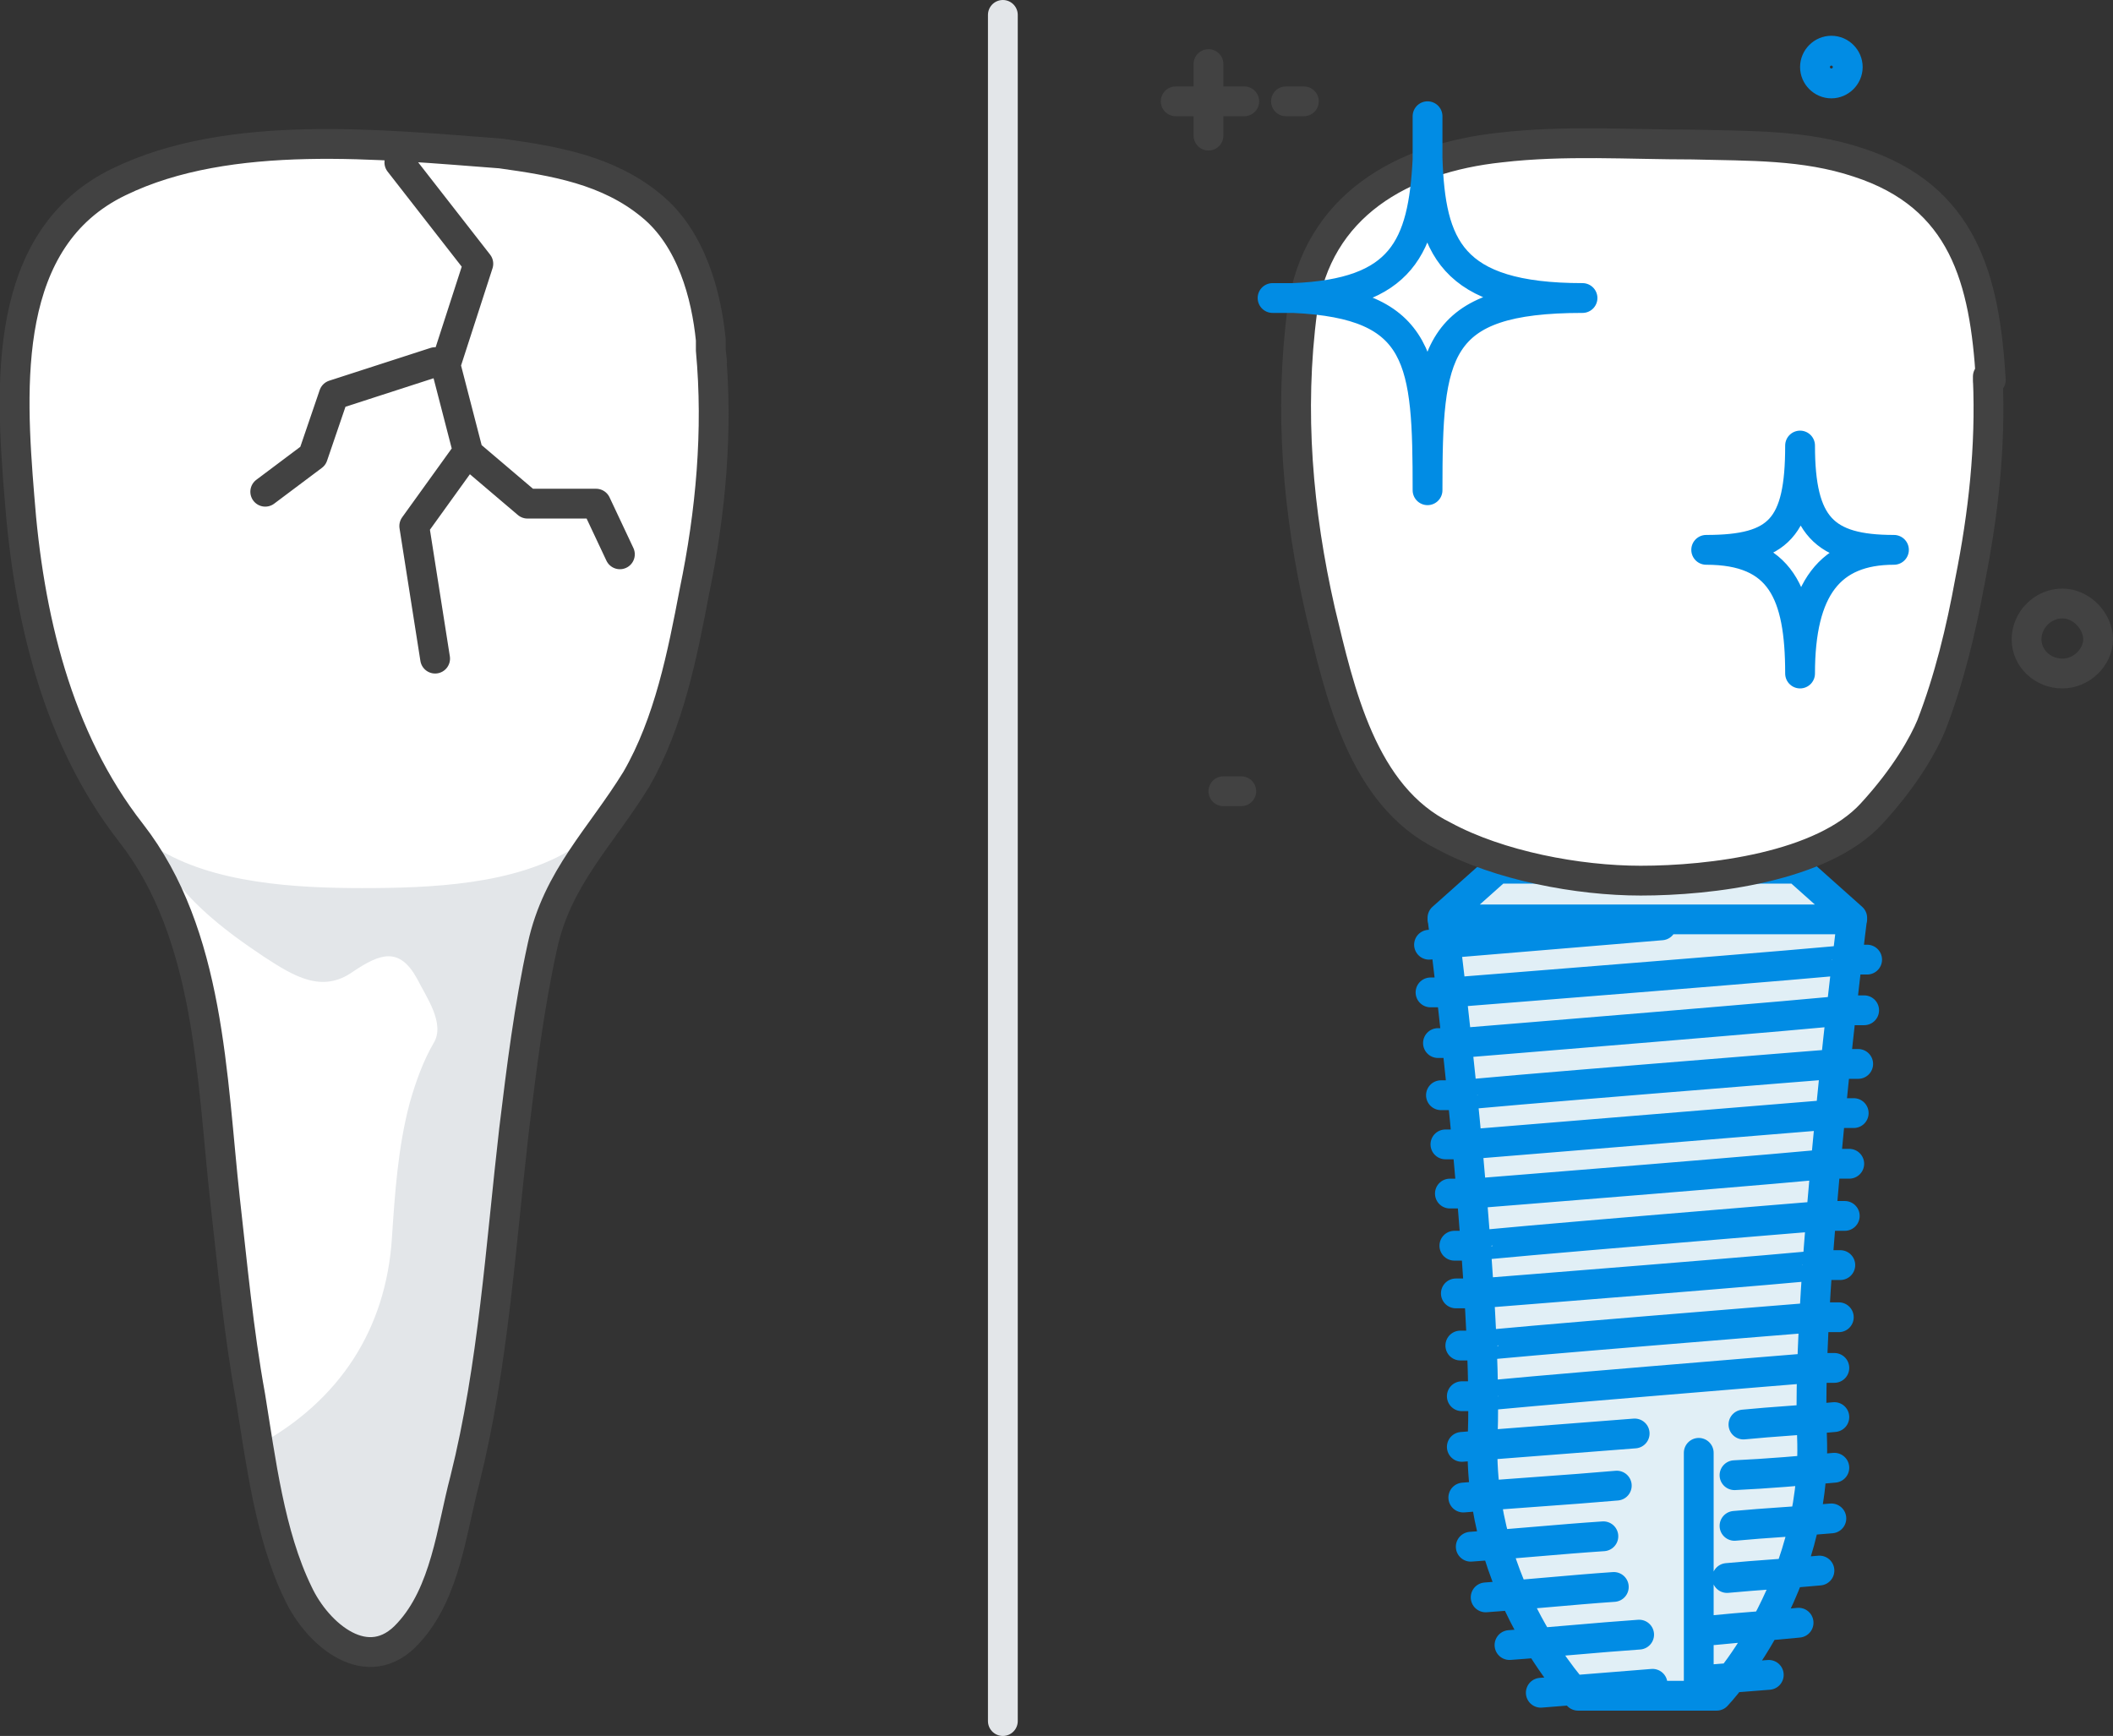
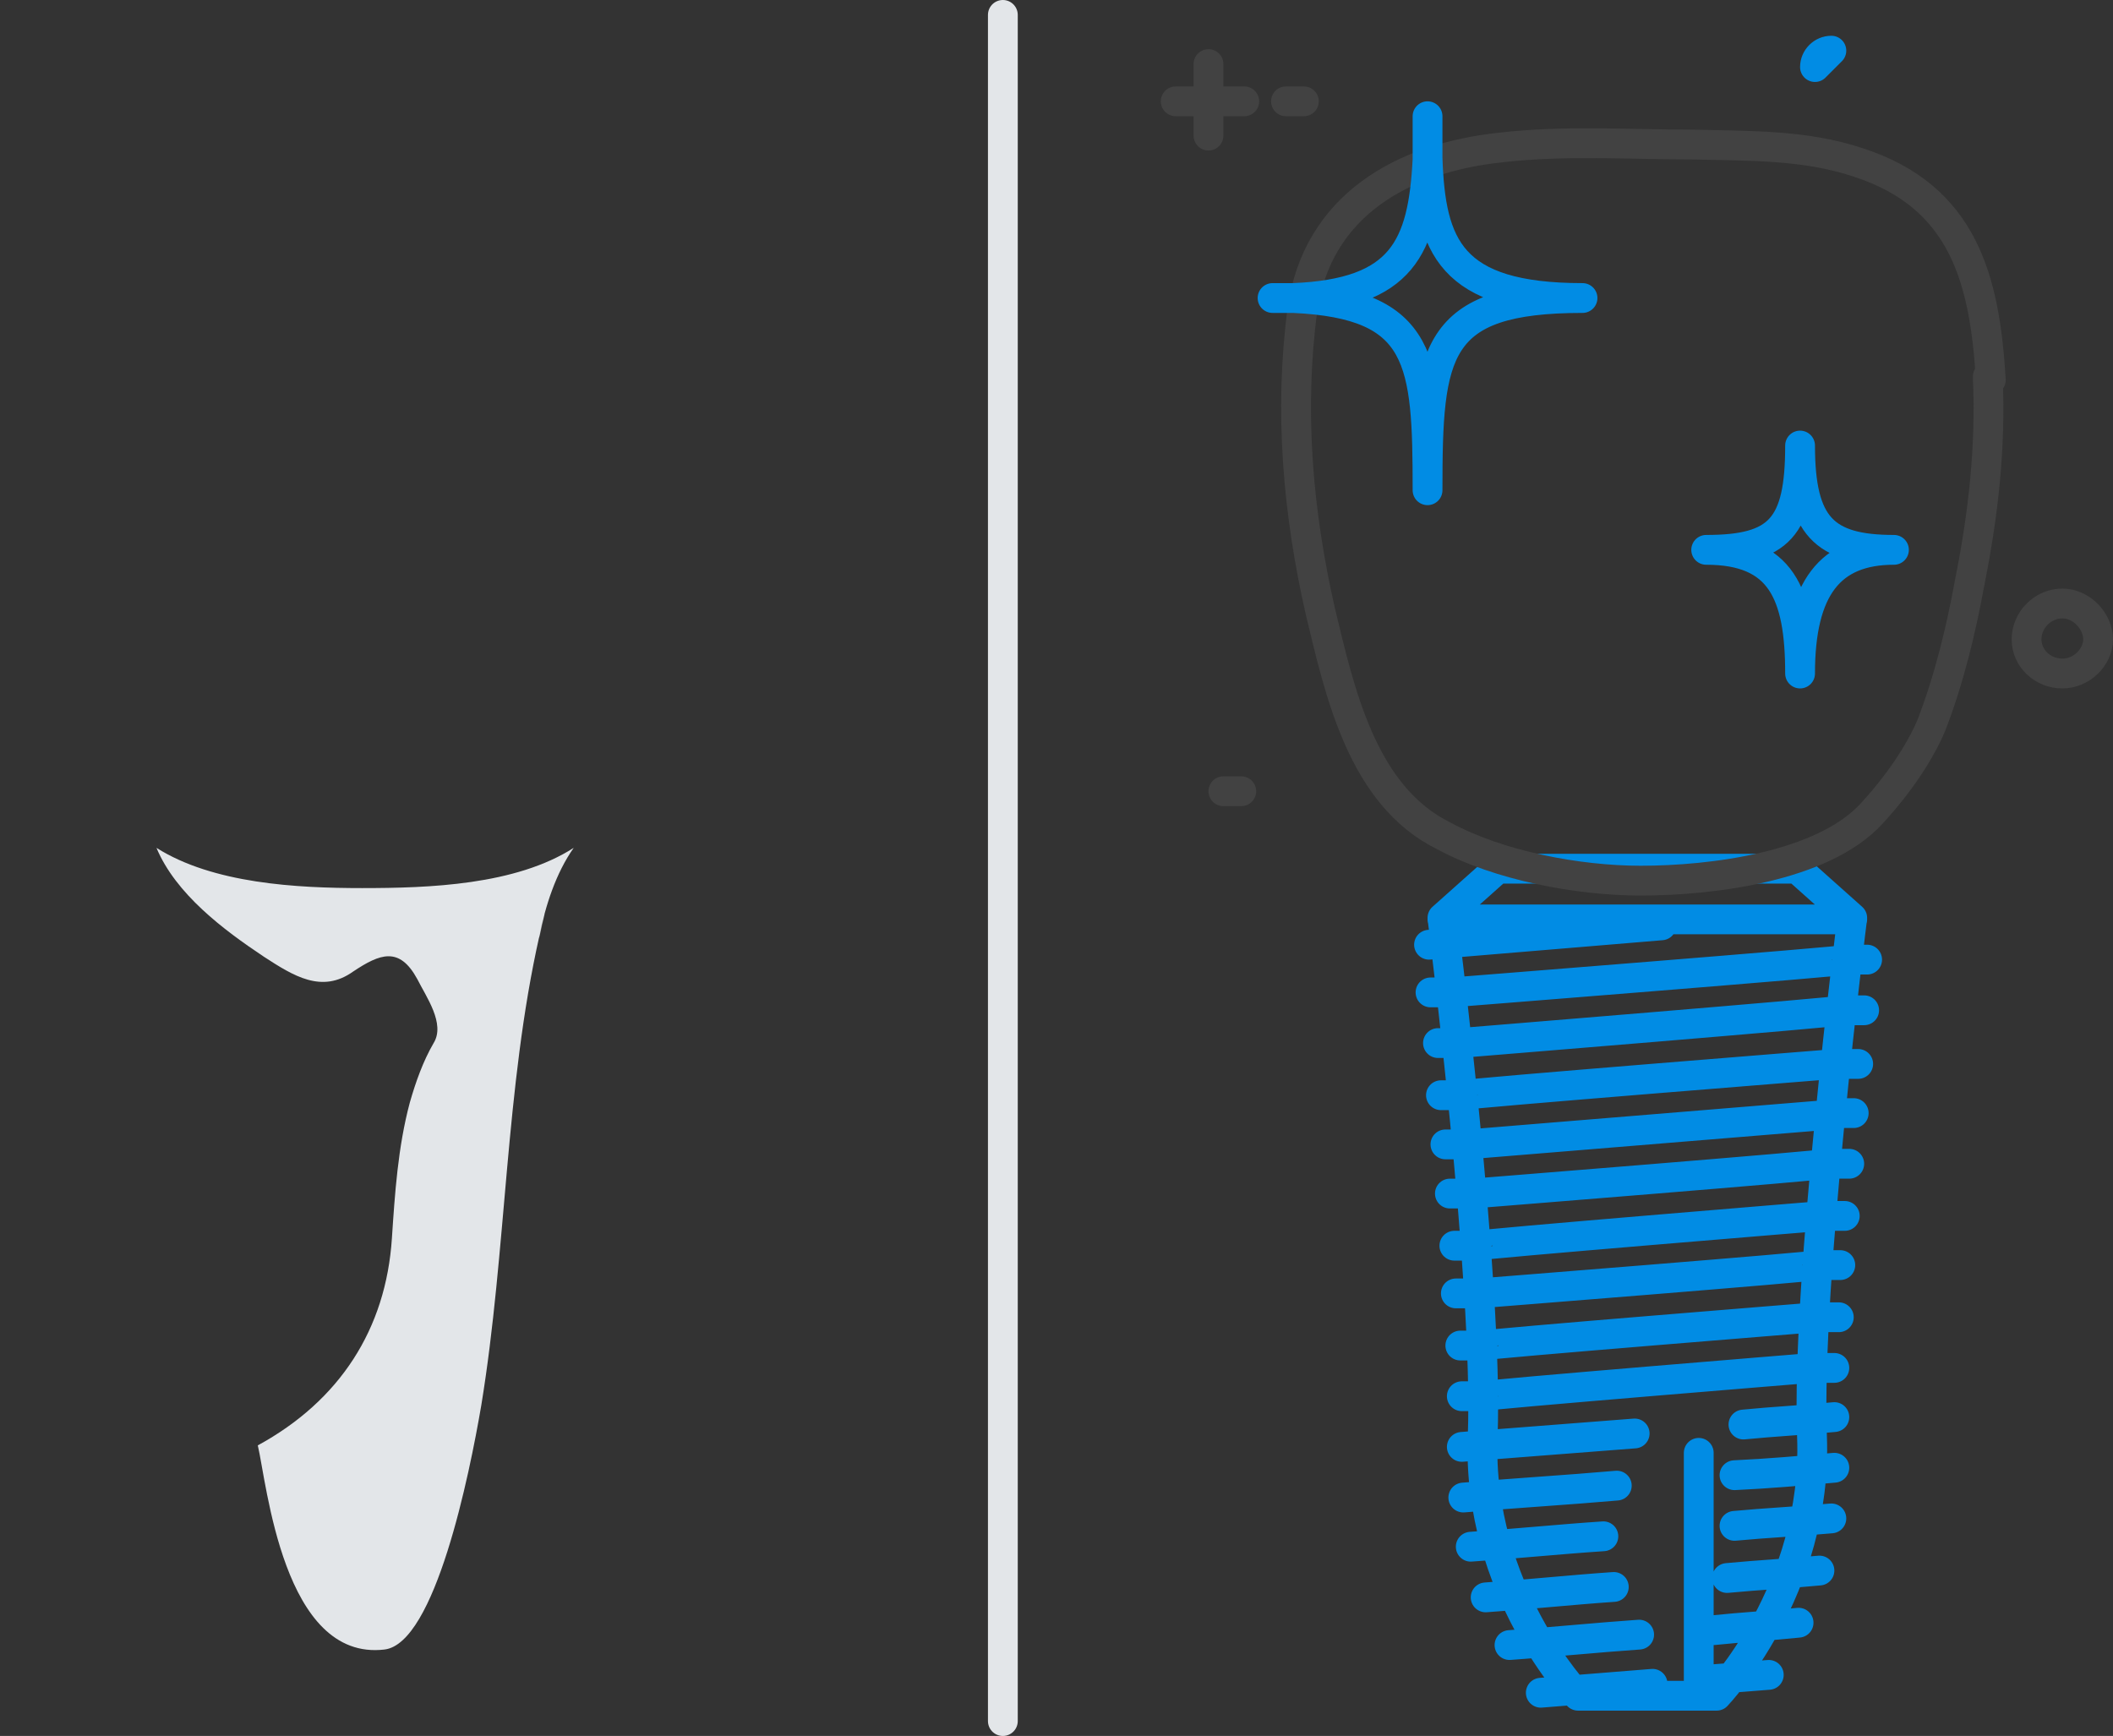
<svg xmlns="http://www.w3.org/2000/svg" id="_レイヤー_1" data-name="レイヤー 1" width="141.8" height="116.5" version="1.1" viewBox="0 0 141.8 116.5">
  <rect x="0" y="0" width="141.8" height="116.5" fill="#333333" stroke="none" />
  <defs>
    <style>
      .cls-1, .cls-2, .cls-3, .cls-4 {
        fill: none;
        stroke-linecap: round;
        stroke-linejoin: round;
        stroke-width: 2px;
      }

      .cls-1, .cls-4 {
        stroke: #018ce4;
      }

      .cls-2 {
        stroke: #e3e6e9;
      }

      .cls-5 {
        fill: #e3e6e9;
      }

      .cls-5, .cls-6, .cls-7 {
        stroke-width: 0px;
      }

      .cls-3 {
        stroke: #424242;
      }

      .cls-4 {
        fill-rule: evenodd;
      }

      .cls-6 {
        fill: #e1eff6;
      }

      .cls-7 {
        fill: #fff;
      }
    </style>
  </defs>
  <g id="Icn_Tooth_And_Implant_1" data-name="Icn Tooth And Implant 1">
    <line id="Divider" class="cls-2" x1="67.3" y1="1" x2="67.3" y2="115.5" />
    <g id="Bad">
-       <path id="Bg" class="cls-7" d="M46.6,18.1c-2.6-6.3-9.7-7.6-15.8-7.9,1.4,0,2.8.2,4.2.2-6.9-.6-14.6-1.1-21.3,0-7.8,1.3-12,6.1-12.4,13.9-.4,7,.5,14.2,2.5,21,.9,3,1.9,6,3.7,8.6.8,1.1,1.8,2,2.6,3.1,1.3,1.9,2.1,4.3,2.7,6.5,2.2,8.1,2.2,16.5,3.2,24.7.6,4.3,1.3,8.7,2.3,12.9.7,3.1,2,7.8,5.4,9.5,8.7,4.3,10.7-35.8,11.6-41.2.4-2.3,1-4.4,1.4-6.6-.2,0-.2,0-.2.4.7-2.9,2.1-5.3,4-7.8,2.4-3.1,3.7-5.8,4.8-9.5,1.4-4.6,2.3-9.4,2.6-14.1.3-4.4.6-9.4-1.2-13.6-.5-1.2,1.4,3.4,0,0Z" />
      <path id="Bg-2" data-name="Bg" class="cls-5" d="M36.2,62.8c-2.3,10.2-2.2,21.1-3.9,31.5-.8,4.7-3.1,16-6.5,16.4-6.8.8-7.9-11.2-8.5-13.7,5.5-3,8.6-7.8,9-13.9.2-3,.4-6.1,1.2-9.1.4-1.4.9-2.8,1.6-4,.8-1.3-.5-3.1-1.1-4.3-1.2-2.2-2.5-1.7-4.3-.5-2.1,1.5-4,.3-6-1-2.7-1.8-5.9-4.2-7.2-7.3,3.8,2.4,9.4,2.7,13.8,2.7,4.5,0,10.3-.2,14.2-2.7-1.2,1.7-1.9,3.9-2.3,5.9-.2,1,.9-3.9,0,0Z" />
-       <path id="Path" class="cls-3" d="M47.7,23.5c0-.4,0-.5,0-.7-.3-3-1.3-6.8-4-9-2.9-2.4-6.5-3-10.1-3.5-8-.6-18.2-1.7-25.6,1.9C.1,16,.7,25.9,1.3,33.3c.6,8,2.5,16.2,7.5,22.6,5.3,6.8,5.4,16.4,6.3,24.6.5,4.4.9,8.8,1.7,13.2.7,4.3,1.3,9.3,3.2,13.2,1.3,2.8,4.7,5.7,7.4,2.7,2.5-2.7,2.9-6.9,3.8-10.3,1.9-7.6,2.4-15.7,3.3-23.5.5-4.1,1-8.2,1.9-12.3,1-4.6,3.9-7.3,6.3-11.2,2.2-3.8,3.1-8.4,3.9-12.6,1.1-5.3,1.6-10.8,1.1-16.2,0,0,.2,1.8,0,0ZM26.8,10.9l5.3,6.8-2.2,6.8,1.5,5.8-3.6,5,1.4,8.9M17.8,33l3.2-2.4,1.4-4.1,6.8-2.2M31.4,30.4l4,3.4h4.6l1.6,3.4" />
    </g>
    <g id="Implant">
      <g id="Implant-2" data-name="Implant">
-         <path id="Bg-3" data-name="Bg" class="cls-6" d="M124,64.5h0c.2-1.8.3-2.8.3-2.8l-3.7-3.3h-20.1l-3.7,3.3s2.7,30.9,2.7,31.9h0c0,1,0,2,0,2.8-.4,10.3,6.4,17.4,6.4,17.4h9.3s6.8-7.1,6.4-17.4c0-.5-.2-4.6.2-9.8.7-9.2,2.1-21.5,2.2-22.1Z" />
        <path id="Path-2" data-name="Path" class="cls-1" d="M95.9,63.4l15.6-1.3M109.7,96.2c-3.9.3-7.7.6-11.6.9M117,95.6c2-.2,4.1-.3,6.1-.5M123.1,98.5c-2.2.2-4.5.4-6.7.5M98.2,100.5c3.4-.3,6.9-.5,10.3-.8M96.7,73.5h1.4c0-.1,25.1-2.1,25.1-2.1h1.5M124.4,74.7h-1.5c0,.1,0,.1,0,.1l-24.4,2h-1.5M124.1,78.1h-1.5c0,.1-23.8,2-23.8,2h-1.5M97.6,83.6h1.5c0-.1,23.2-2,23.2-2h1.5M123.5,84.9h-1.5c0,.1-22.8,1.9-22.8,1.9h-1.5M98,90.3h1.5c0-.1,22.4-1.9,22.4-1.9h1.5M98.1,93.7h1.4c0-.1,22.1-1.9,22.1-1.9h1.5M125.1,67.8h-1.4c0,.1-25.8,2.2-25.8,2.2h-1.4M125.3,64.4h-1.3c0,.1-26.6,2.2-26.6,2.2h-1.4M110.9,113c-2.5.2-5,.4-7.5.6M118.7,112.4c-1.3.1-2.6.2-3.8.3M120.7,108.9c-1.9.2-3.8.3-5.7.5M110,109.7c-2.9.2-5.8.5-8.7.7M108.3,106.5c-2.9.2-5.7.5-8.6.7M122.1,105.4c-2.1.2-4.1.3-6.2.5M98.7,103.8c3-.2,5.9-.5,8.9-.7M122.9,101.9c-2.2.2-4.4.3-6.5.5M115.2,113.8s6.8-7.1,6.4-17.4c-.4-10.3,2.7-34.8,2.7-34.8l-3.7-3.3h-20.1l-3.7,3.3s3.1,24.5,2.7,34.8c-.4,10.3,6.4,17.4,6.4,17.4h9.3ZM114,97.5v15.5M96.8,61.7h27.5" />
      </g>
-       <path id="Bg-4" data-name="Bg" class="cls-7" d="M133.6,25.5c-.4-6.7-1.8-12.3-8.9-14.6-3.6-1.2-7.3-1.1-11.1-1.2-4.3,0-8.6-.3-12.9.2-6.6.7-12.3,3.9-13.3,10.9-.9,6.8-.3,13.6,1.2,20.2,1.3,5.4,2.8,12.4,8.3,15.1,3.7,2,9,3,13.2,3,4.7,0,12-1.6,15.5-4.5,2.2-2.5,3.5-4.7,4-5.9,1.2-3.1,2-6.4,2.6-9.7.9-4.5,1.4-9,1.2-13.6,0-.5,0,.6,0,0Z" />
      <path id="Path-3" data-name="Path" class="cls-3" d="M133.6,25.5c-.4-6.7-1.8-12.3-8.9-14.6-3.6-1.2-7.3-1.1-11.1-1.2-4.3,0-8.6-.3-12.9.2-6.6.7-12.3,3.9-13.3,10.9-.9,6.8-.3,13.6,1.2,20.2,1.3,5.4,2.8,12.4,8.3,15.1,3.7,2,9,3,13.2,3,4.7,0,12.2-.9,15.5-4.5,2.3-2.5,3.5-4.7,4-5.9,1.2-3.1,2-6.4,2.6-9.7.9-4.5,1.4-9,1.2-13.6,0-.5,0,.6,0,0Z" />
    </g>
-     <path id="_1" data-name="1" class="cls-4" d="M95.8,10.7c0-.9,0-1.9,0-2.9,0,1.1,0,2,0,2.9-.3,5.9-1.7,9-9,9.3-.4,0-.9,0-1.4,0,.5,0,.9,0,1.4,0,8.7.4,9,4.2,9,12.9,0-9.3.4-12.9,10.4-12.9-8.9,0-10.2-3.5-10.4-9.4ZM120.8,29.9c0,5.5-1.4,7-6.3,7,5,0,6.3,2.9,6.3,8.3,0-5.7,2-8.3,6.3-8.3-4.7,0-6.3-1.6-6.3-7ZM122.9,3.4c-.6,0-1.1.5-1.1,1.1s.5,1.1,1.1,1.1,1.1-.5,1.1-1.1-.5-1.1-1.1-1.1Z" />
+     <path id="_1" data-name="1" class="cls-4" d="M95.8,10.7c0-.9,0-1.9,0-2.9,0,1.1,0,2,0,2.9-.3,5.9-1.7,9-9,9.3-.4,0-.9,0-1.4,0,.5,0,.9,0,1.4,0,8.7.4,9,4.2,9,12.9,0-9.3.4-12.9,10.4-12.9-8.9,0-10.2-3.5-10.4-9.4ZM120.8,29.9c0,5.5-1.4,7-6.3,7,5,0,6.3,2.9,6.3,8.3,0-5.7,2-8.3,6.3-8.3-4.7,0-6.3-1.6-6.3-7ZM122.9,3.4c-.6,0-1.1.5-1.1,1.1Z" />
    <path id="_2" data-name="2" class="cls-3" d="M138.4,40.5c-1.3,0-2.4,1.1-2.4,2.4s1.1,2.3,2.4,2.3,2.4-1.1,2.4-2.3-1.1-2.4-2.4-2.4ZM78.9,6.8h4.6M87.5,6.8h-1.2M83.3,53.1h-1.2M81.1,9.1v-4.8" />
  </g>
</svg>